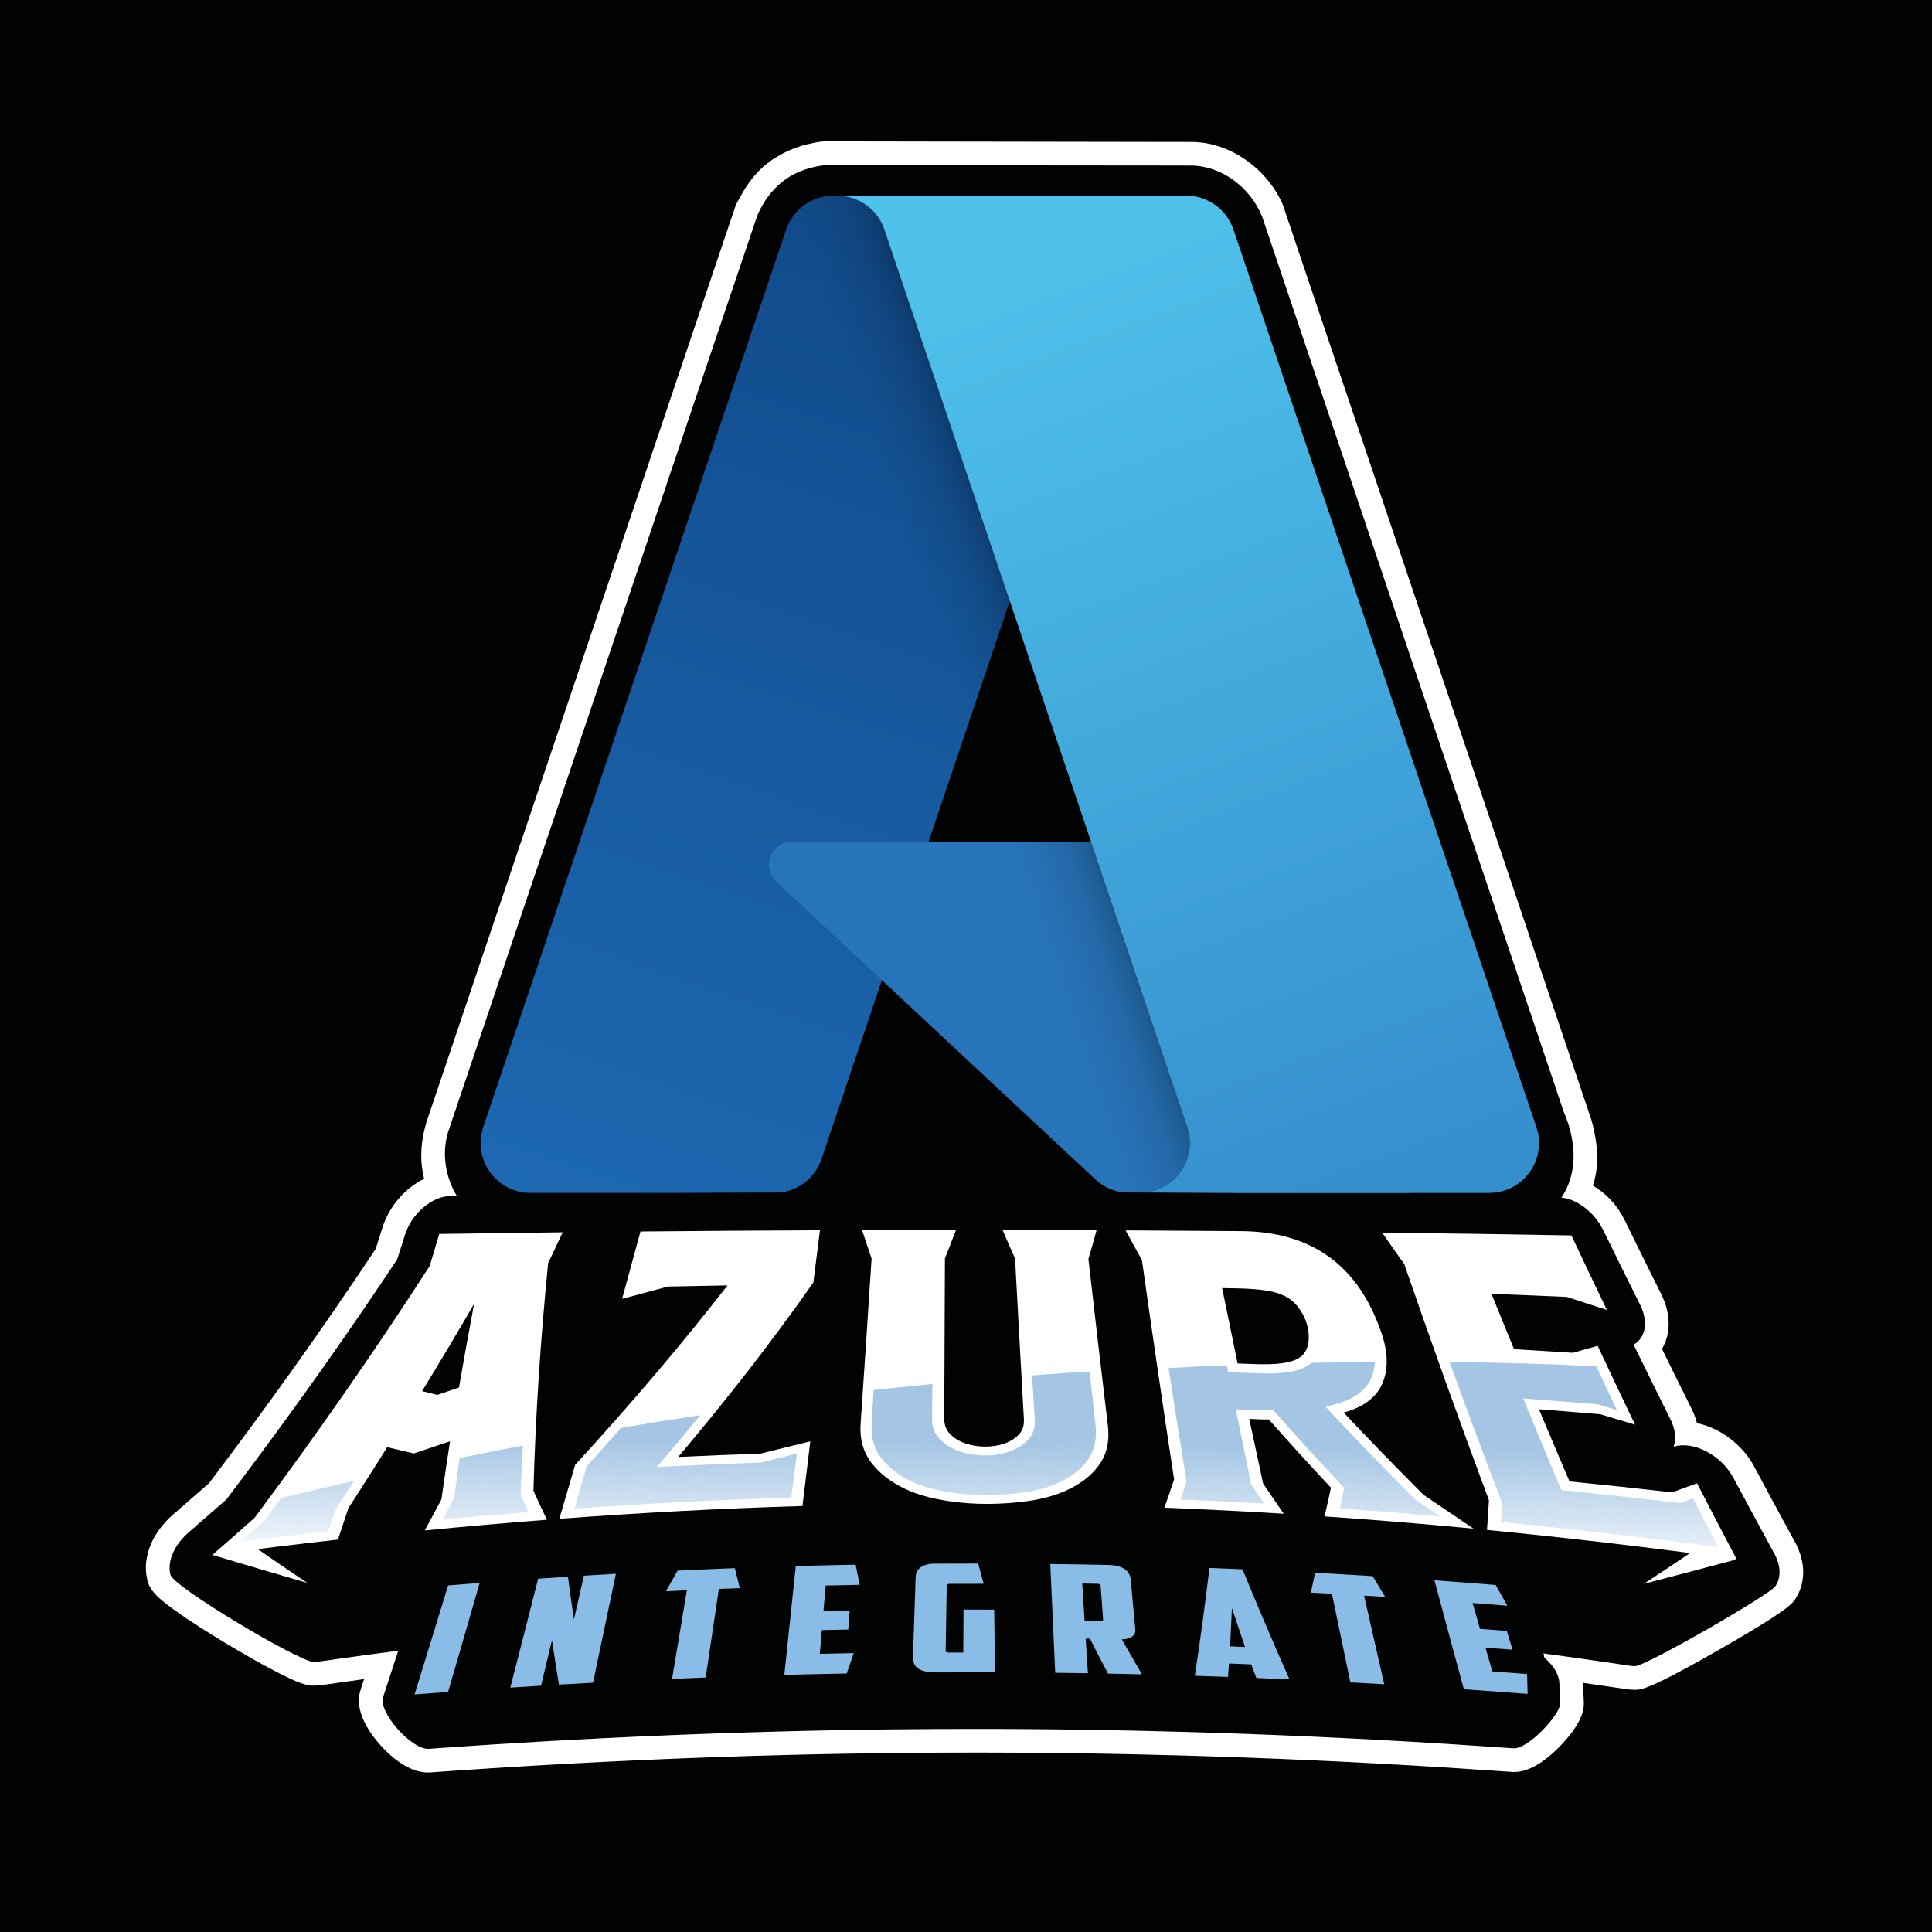
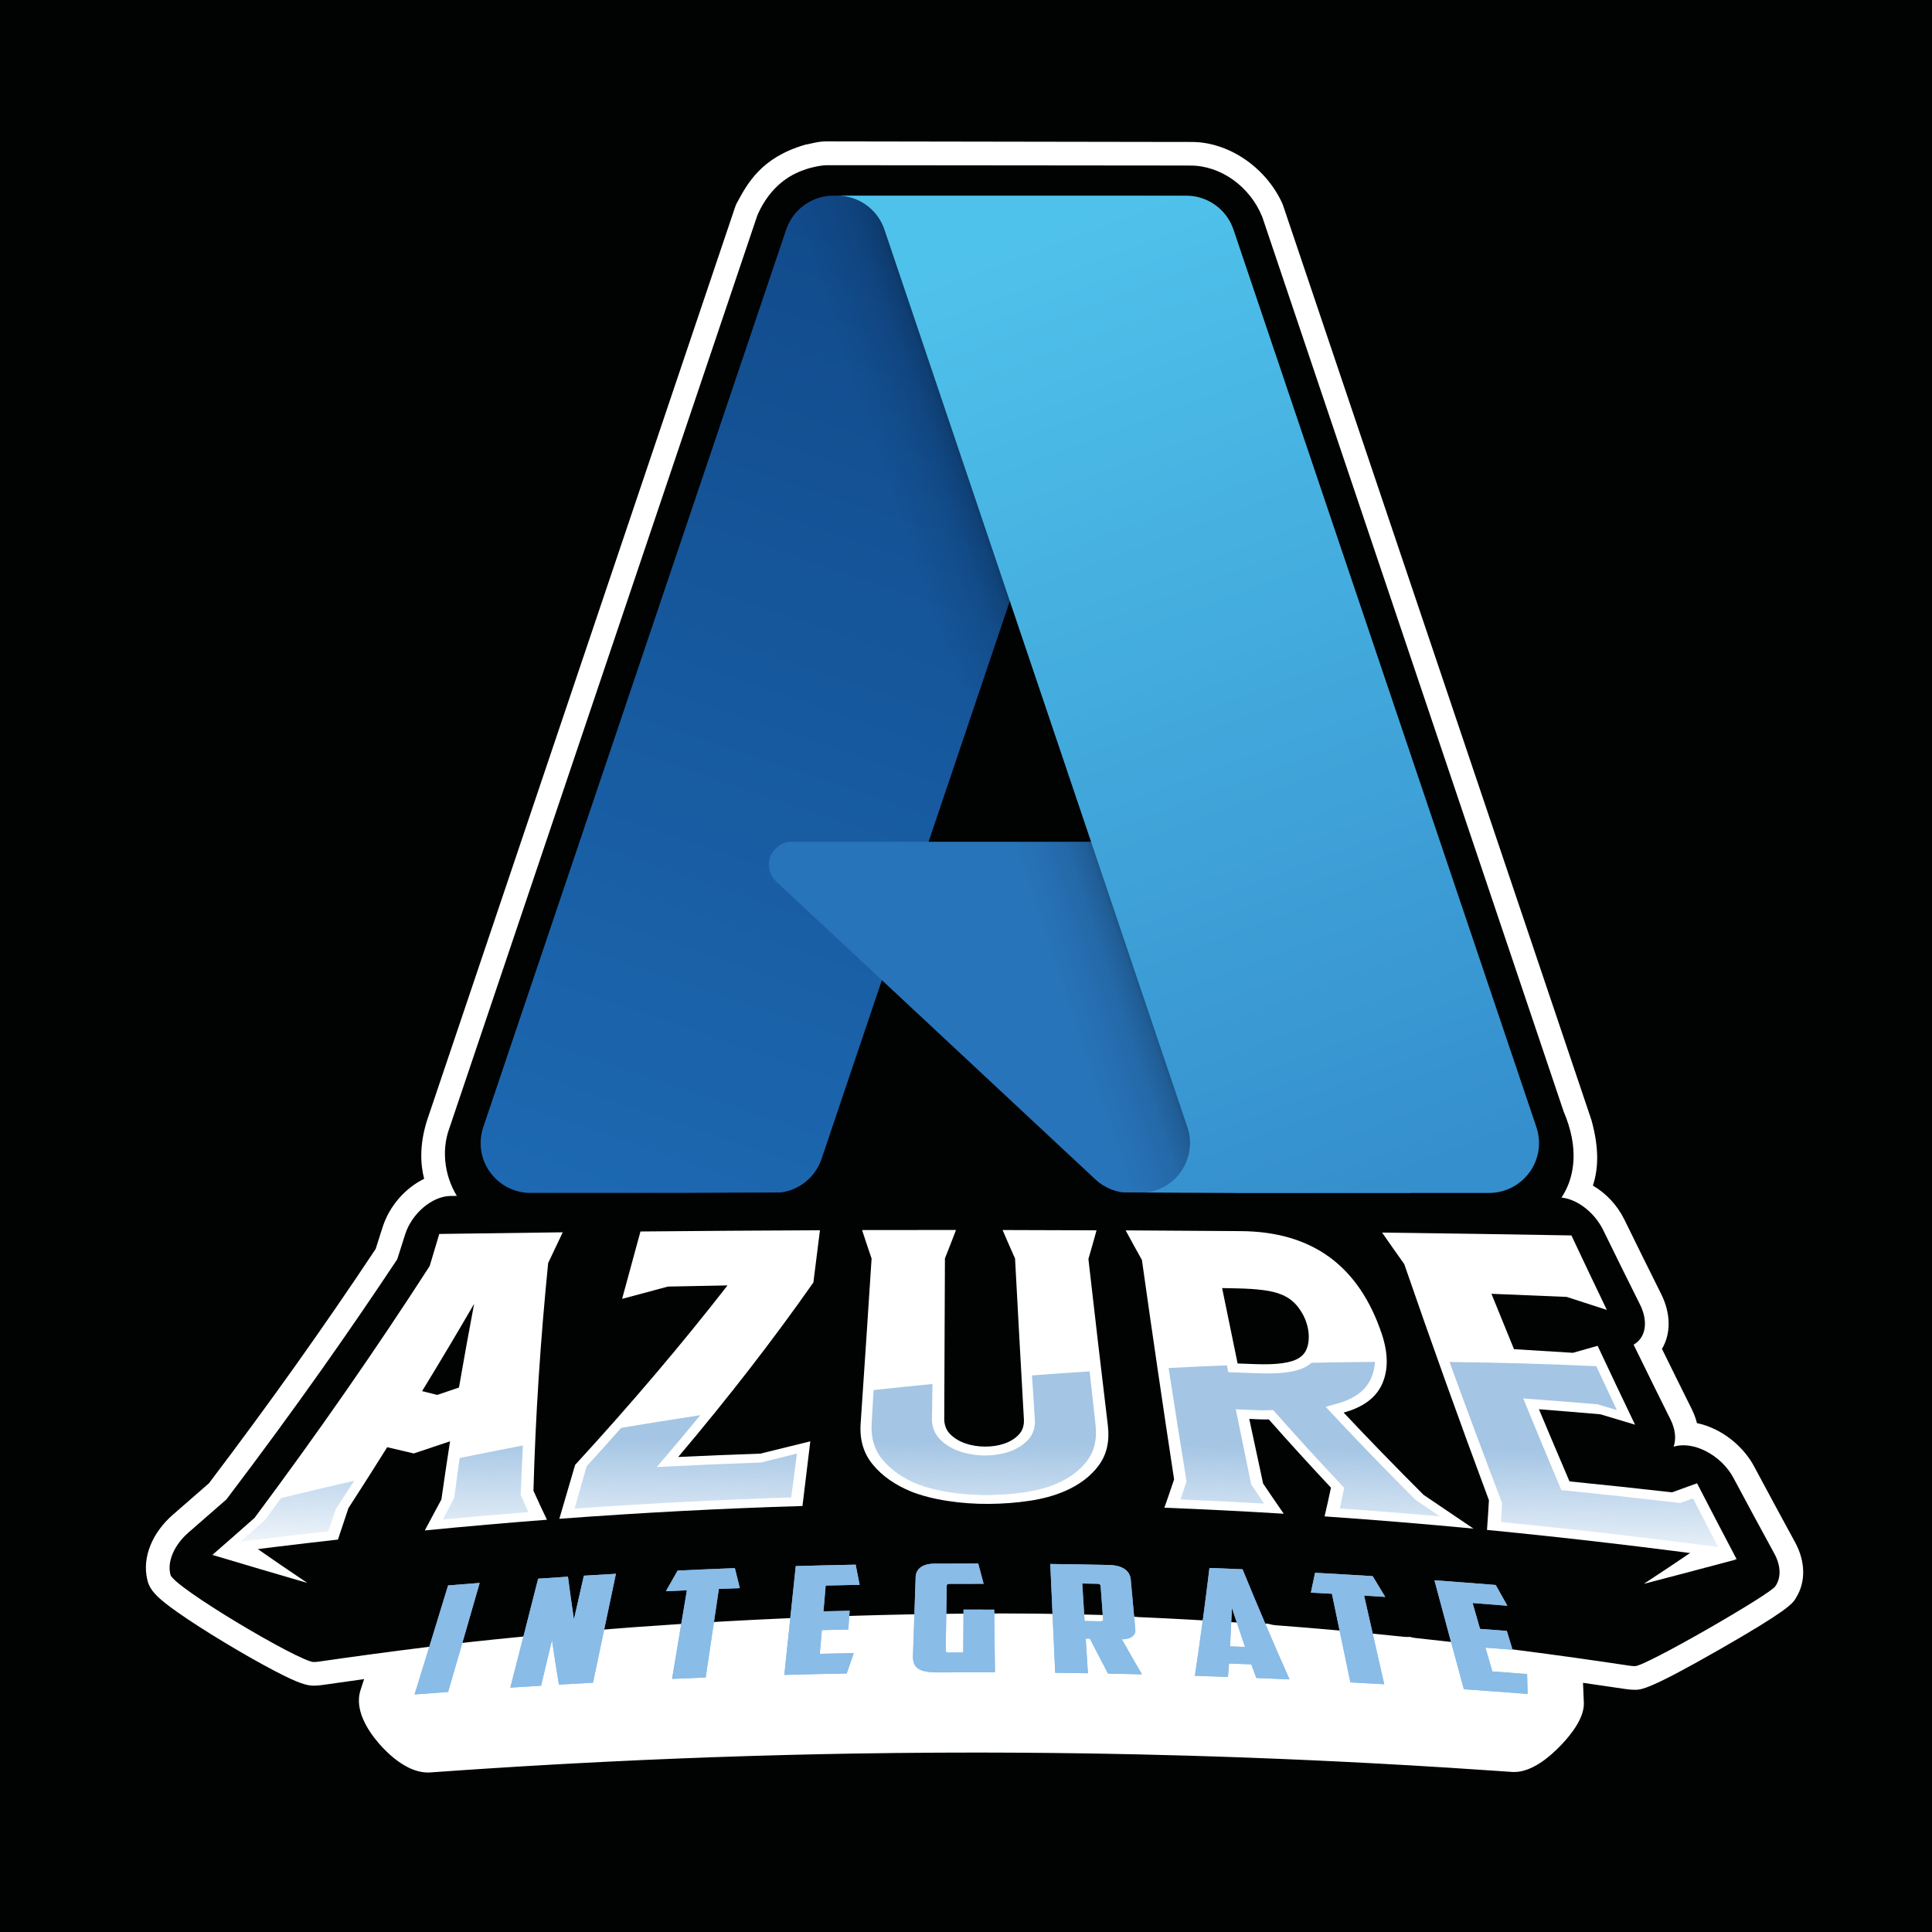
<svg xmlns="http://www.w3.org/2000/svg" version="1.1" id="Layer_1" x="0px" y="0px" width="1000px" height="1000px" viewBox="0 0 1000 1000" enable-background="new 0 0 1000 1000" xml:space="preserve">
  <rect fill="#010202" width="1000" height="1000" />
  <g>
    <g>
      <path fill="#FFFFFF" d="M221.549,911.326c-8.215,0-18.162-8.75-23.928-16.88c-3.475-4.9-7.172-12-5.104-18.048    c1.601-4.887,3.183-9.774,4.764-14.662c-10.455,1.392-20.974,2.856-31.388,4.368c-1.199,0.174-2.39,0.262-3.542,0.262    c-6.394,0-29.494-13.339-42.696-21.291c-35.008-21.086-37.125-26.116-37.508-29.077c-2.048-8.905,2.424-19.641,11.494-27.49    c6.456-5.586,12.851-11.161,19.015-16.577c31.793-41.942,59.574-80.991,87.357-122.79c1.292-4.061,2.587-8.126,3.889-12.201    c3.6-11.153,13.18-20.373,23.284-23.168c-3.149-7.987-4.677-17.89-0.411-31.703c0.016-0.05,159.591-473.142,159.591-473.142    c0.114-0.338,0.257-0.666,0.429-0.979l0.389-0.713c5.248-9.62,11.195-20.524,30.945-26.348c0.353-0.103,0.691-0.173,1.284-0.268    c0.564-0.106,1.158-0.243,1.767-0.38c1.949-0.442,4.158-0.942,6.486-0.942l181.548,0.295l7.682,0.007    c16.632,0,33.561,11.517,41.163,28.007c0.091,0.198,0.172,0.401,0.241,0.607l159.5,473.083c0.037,0.112,0.071,0.225,0.103,0.338    c4.709,17.178,2.466,27.021-1.206,35.109c7.732,2.972,14.659,9.216,18.584,17.199c6.241,12.77,12.647,25.73,19.048,38.537    c4.53,9.054,4.276,18.209-0.678,24.488c-0.166,0.212-0.338,0.419-0.514,0.623c2.971,6.071,5.957,12.145,8.958,18.216    c2.66,5.38,5.331,10.761,8.015,16.142c1.679,3.363,2.673,6.777,2.966,10.073c4.049,0.274,8.272,1.465,12.324,3.482    c7.245,3.605,13.497,9.593,17.15,16.428c6.986,13.075,14.122,26.288,21.21,39.271c4.433,8.112,4.586,16.646,0.436,22.929    c-1.105,1.897-5.278,6.015-37.103,24.258c-35.098,20.12-39.088,20.12-40.792,20.12c-1.228,0-2.471-0.096-3.713-0.284    c-9.781-1.475-20.047-2.953-31.104-4.479c1.048,2.344,1.651,4.745,1.754,7.095c0.149,3.42,0.29,6.834,0.421,10.252    c0.286,5.647-5.068,12.606-9.628,17.463c-3.531,3.762-12.578,12.511-20.301,12.511c-0.239,0-0.479-0.009-0.71-0.023l-3.08-0.218    c-9.549-0.669-19.305-1.32-28.989-1.936c-13.372-0.846-26.856-1.632-40.077-2.336c-5.683-0.303-11.36-0.595-17.033-0.873    c-10.146-0.499-20.456-0.965-30.644-1.385c-5.578-0.231-11.15-0.449-16.719-0.655c-4.77-0.178-9.534-0.342-14.298-0.503    c-5.561-0.188-11.119-0.356-16.675-0.52c-8.813-0.258-17.793-0.487-26.686-0.683c-5.701-0.127-11.396-0.24-17.091-0.341    c-3.378-0.059-6.755-0.113-10.133-0.164c-5.502-0.084-11.001-0.155-16.498-0.213c-9.912-0.106-20.13-0.175-30.371-0.203    c-3.469-0.008-6.938-0.013-10.407-0.013c-6.121,0-12.242,0.015-18.362,0.045c-14.95,0.07-30.416,0.238-45.971,0.502    c-10.553,0.18-21.133,0.401-31.448,0.66c-13.401,0.339-26.734,0.742-39.625,1.2c-5.64,0.2-11.285,0.41-16.935,0.636    c-12.858,0.509-26.255,1.108-39.823,1.784c-5.71,0.284-11.428,0.582-17.151,0.891c-2.996,0.162-5.994,0.328-8.992,0.497    c-5.155,0.29-10.311,0.592-15.475,0.902c-10.116,0.607-20.641,1.281-31.285,2.002c-5.16,0.35-10.328,0.71-15.501,1.08    l-1.353,0.098C222.099,911.317,221.828,911.326,221.549,911.326z" />
      <g>
        <path fill="#FFFFFF" d="M427.667,85.417l181.539,0.295l7.686,0.007c14.596,0,29.193,10.531,35.609,24.448L812,583.25     c5.5,20.065,0.833,28.065-4.333,37.731c8.389,0.37,17.496,6.253,22.121,15.66c6.284,12.857,12.64,25.715,19.065,38.572     c3.396,6.787,3.441,13.589-0.008,17.96c-0.908,1.156-2.024,2.095-3.304,2.813c3.665,7.51,7.354,15.021,11.066,22.53     c2.663,5.387,5.337,10.774,8.024,16.161c2.512,5.033,3.069,10.072,1.632,14.116c1.563-0.479,3.249-0.715,5.018-0.716     c3.6,0,7.53,0.98,11.39,2.902c6.098,3.034,11.413,8.096,14.48,13.834c7.002,13.105,14.08,26.212,21.235,39.318     c3.377,6.18,3.619,12.436,0.544,16.853c-1.736,3.707-67.073,41.399-72.63,41.399c-0.006,0-0.012,0-0.018,0     c-0.901,0-1.83-0.071-2.777-0.215c-14.912-2.249-29.78-4.33-44.595-6.313c0.198,0.742,0.349,1.472,0.408,2.167     c0.326,0.265,0.646,0.531,0.959,0.811c4.113,3.651,6.666,8.174,6.845,12.27c0.149,3.426,0.29,6.845,0.421,10.268     c0.372,5.885-16.264,23.569-23.813,23.569c-0.103,0-0.204-0.003-0.303-0.01c-1.018-0.071-2.036-0.144-3.053-0.216     c-9.7-0.68-19.378-1.325-29.036-1.938c-13.416-0.849-26.794-1.629-40.139-2.34c-5.691-0.303-11.378-0.595-17.059-0.874     c-10.248-0.504-20.478-0.966-30.692-1.387c-5.586-0.231-11.167-0.45-16.744-0.656c-4.775-0.178-9.547-0.343-14.317-0.504     c-5.57-0.188-11.138-0.356-16.701-0.521c-8.918-0.261-17.828-0.488-26.732-0.684c-5.708-0.127-11.413-0.24-17.116-0.341     c-3.384-0.06-6.767-0.114-10.149-0.165c-5.51-0.084-11.019-0.155-16.526-0.213c-10.143-0.109-20.281-0.176-30.418-0.203     c-3.478-0.009-6.954-0.013-10.432-0.013c-6.128,0-12.257,0.014-18.386,0.045c-15.342,0.071-30.686,0.242-46.043,0.502     c-10.492,0.179-20.99,0.398-31.498,0.662c-13.212,0.334-26.439,0.731-39.688,1.201c-5.649,0.201-11.304,0.411-16.963,0.638     c-13.267,0.524-26.56,1.123-39.882,1.786c-5.72,0.285-11.445,0.583-17.177,0.893c-3.001,0.162-6.004,0.328-9.008,0.498     c-5.161,0.29-10.325,0.592-15.497,0.903c-10.42,0.626-20.861,1.296-31.33,2.005c-5.168,0.351-10.344,0.711-15.525,1.082     c-0.453,0.034-0.907,0.064-1.361,0.098c-0.134,0.009-0.268,0.014-0.406,0.014c-9,0-25.901-19.232-23.229-26.857     c2.614-7.98,5.178-15.962,7.771-23.942c-13.619,1.763-27.375,3.651-41.078,5.642c-0.909,0.132-1.797,0.198-2.659,0.198     c-0.007,0-0.014,0-0.021,0c-7.14,0-73.53-39.332-74.146-45.313c-1.75-6.811,2.079-15.407,9.46-21.795     c6.449-5.58,13.004-11.293,19.514-17.016c36.784-48.505,64.433-88.184,88.426-124.308c1.377-4.33,2.759-8.666,4.146-13.013     c3.486-10.8,13.937-19.628,23.396-19.776c0.486-0.008,2.882-0.017,3.369-0.024c-4.625-8.375-9.125-18.125-3.875-35.125     l159.542-472.992c5.083-9.3,9.917-18.883,27.694-24.125c0.059-0.017,0.269-0.056,0.591-0.106     C422.681,86.241,425.328,85.417,427.667,85.417 M427.667,73.174c-3.013,0-5.689,0.606-7.839,1.094     c-0.548,0.125-1.069,0.242-1.473,0.32c-0.699,0.114-1.284,0.229-1.938,0.421c-22.198,6.546-29.37,19.693-34.606,29.293     l-0.387,0.709c-0.342,0.626-0.629,1.282-0.857,1.958L221.024,579.962c-0.034,0.1-0.066,0.2-0.097,0.301     c-3.843,12.445-3.33,22.28-1.387,29.886c-9.641,4.702-17.91,13.903-21.457,24.892c-1.225,3.836-2.436,7.636-3.642,11.426     c-27.444,41.258-54.913,79.862-86.289,121.274c-6.007,5.276-12.231,10.701-18.515,16.138     c-10.931,9.46-16.045,22.222-13.461,33.466c1.104,5.932,5.934,10.242,15.798,17.197c6.316,4.454,15.025,10.057,24.524,15.778     c9.166,5.521,18.278,10.684,25.657,14.538c12.279,6.415,16.565,7.631,20.179,7.631c1.464,0,2.949-0.109,4.436-0.325     c7.197-1.045,14.446-2.067,21.688-3.059c-0.58,1.784-1.162,3.568-1.747,5.353c-2.314,6.813-0.325,14.729,5.917,23.53     c1.413,1.992,14.226,19.461,28.921,19.461c0.412,0,0.826-0.015,1.232-0.042c0.022-0.001,0.044-0.003,0.066-0.004l0.545-0.039     l0.843-0.062c5.121-0.366,10.281-0.726,15.434-1.075c10.604-0.718,21.114-1.391,31.236-1.999c5.157-0.311,10.305-0.611,15.45-0.9     c2.998-0.17,5.99-0.335,8.981-0.496c5.773-0.313,11.535-0.611,17.125-0.891c13.541-0.674,26.917-1.272,39.756-1.78     c5.084-0.203,10.615-0.411,16.915-0.636c12.862-0.456,26.173-0.859,39.563-1.197c10.306-0.259,20.87-0.48,31.397-0.66     c15.531-0.263,30.972-0.431,45.891-0.5c5.894-0.03,12.059-0.046,18.329-0.046c3.468,0,6.935,0.005,10.401,0.014     c10.212,0.027,20.412,0.096,30.316,0.202c5.42,0.057,10.961,0.128,16.472,0.212c3.375,0.051,6.747,0.105,10.12,0.165     c5.714,0.101,11.453,0.215,17.06,0.34c8.89,0.194,17.854,0.424,26.647,0.681c4.902,0.145,10.717,0.319,16.646,0.52     c4.756,0.16,9.513,0.325,14.274,0.502c5.553,0.205,11.168,0.426,16.692,0.654c10.174,0.419,20.468,0.885,30.598,1.383     c5.488,0.27,11.211,0.563,17.01,0.871c13.195,0.703,26.659,1.488,40.017,2.333c9.681,0.614,19.423,1.265,28.953,1.933     l3.052,0.216c0.416,0.027,0.789,0.04,1.159,0.04c9.262,0,18.578-7.854,24.764-14.442c11.614-12.371,11.431-19.483,11.278-21.984     c-0.124-3.245-0.258-6.486-0.398-9.733c7.773,1.097,15.169,2.176,22.306,3.252c1.536,0.232,3.088,0.352,4.604,0.352     c3.108,0,7.342,0,43.854-20.932c33.705-19.322,37.775-23.455,39.446-26.63c5.142-8.154,4.995-18.832-0.454-28.805     c-7.079-12.968-14.206-26.164-21.18-39.217c-4.241-7.933-11.467-14.866-19.825-19.025c-3.191-1.59-6.494-2.744-9.784-3.433     c-0.619-2.466-1.538-4.938-2.754-7.376c-2.681-5.372-5.348-10.747-8.005-16.12c-2.456-4.97-4.914-9.964-7.345-14.922     c4.721-7.933,4.619-18.33-0.436-28.434c-6.396-12.797-12.794-25.742-19.016-38.471c-3.702-7.531-9.503-13.651-16.305-17.604     c2.617-8.049,3.528-18.313-0.675-33.647c-0.063-0.227-0.131-0.452-0.206-0.675l-159.5-473.083     c-0.14-0.413-0.301-0.818-0.483-1.214c-8.568-18.585-27.783-31.565-46.728-31.565l-7.675-0.007l-181.529-0.295     C427.68,73.174,427.673,73.174,427.667,73.174L427.667,73.174z" />
      </g>
    </g>
    <g>
      <path fill="#010202" stroke="#010202" stroke-width="14.242" stroke-linejoin="round" stroke-miterlimit="10" d="    M521.152,297.242c-3.426-0.115-146.19,339.598-146.19,339.598l302.455-8.672c0,0-85.477-262.354-86.36-266.573    S521.152,297.242,521.152,297.242z" />
      <g>
        <path fill="#010202" d="M595.405,630.871l-10.377,0.042c-5.428,0-12.633-2.075-17.162-4.934     c-4.749-2.996-70.174-64.799-70.735-65.36c-4.723-4.723-9.432-9.044-18.813-17.653c-4.961-4.552-11.336-10.403-19.772-18.202     l-26.943,79.281c-7.438,23.695-23.822,26.738-37.27,26.738H269.666c-10.484,0-19.951-4.99-25.973-13.691     c-6.35-9.175-8.032-20.924-4.403-30.696l159.296-472.172c0.079-0.235,0.171-0.466,0.274-0.692     c4.459-9.722,11.154-16.09,19.9-18.931c1.038-0.382,1.592-0.58,2.116-0.702c2.566-0.655,5.186-1.27,7.374-1.27l181.508,0.167     l6.557,0.021c12.694,0,25.197,9.064,30.382,22.042c0.049,0.122,0.095,0.245,0.136,0.369l155.82,462.547     c7.354,17.01,4.746,28.65,1.247,35.431c-4.546,8.812-13.465,15.003-25.111,17.434c-0.475,0.099-0.957,0.149-1.441,0.15     c0,0-173.677,0.333-173.683,0.333C603.593,631.121,595.405,630.871,595.405,630.871z M502.938,361.639l49.624-0.633     c-8.058-32.041-15.451-61.375-22.08-87.603L502.938,361.639z" />
        <path fill="#010202" d="M428.25,99.75l181.501,0.167l6.541,0.021c9.248,0,19.499,6.817,23.792,17.563l155.917,462.834     c10.499,24,0.499,39.333-18.668,43.333L603.667,624l-8.167-0.25l-10.5,0.042c-3.989,0-9.833-1.625-13.333-3.834     c-3.408-2.15-66.402-61.275-69.501-64.374c-8.114-8.114-15.75-14.667-46.833-43.5l-30.5,89.749     c-5.465,17.502-16.075,21.829-30.5,21.829H269.666c-19.346,0-28.999-20.715-23.666-34.881L405.333,116.5     c3.68-8.022,8.958-13,15.75-15.167c0,0,1.316-0.485,1.417-0.5C423.977,100.456,426.711,99.75,428.25,99.75 M493.217,368.885     l68.45-0.873c-10.209-40.609-20.797-82.626-30.467-120.805L493.217,368.885 M428.263,85.508c-0.004,0-0.009,0-0.013,0     c-3.008,0-6.131,0.724-9.08,1.477c-0.9,0.216-1.719,0.509-2.75,0.889c-7.405,2.44-17.46,8.36-24.032,22.688     c-0.207,0.452-0.391,0.914-0.549,1.385L232.574,584.024c-4.374,11.897-2.367,26.094,5.263,37.12     c7.371,10.65,18.972,16.76,31.828,16.76h124.667c10.86,0,19.203-2.09,26.255-6.577c8.316-5.291,14.134-13.491,17.782-25.065     l23.394-68.838c4.639,4.273,8.492,7.809,11.739,10.789c9.306,8.54,13.978,12.826,18.593,17.441     c1.945,1.945,19.933,18.852,34.994,32.891c33.628,31.345,35.408,32.468,36.978,33.458c5.715,3.606,14.128,6.031,20.933,6.031     c0.02,0,0.038,0,0.057,0l10.254-0.041l7.921,0.242c0.144,0.004,0.288,0.007,0.433,0.007c0.01,0,0.021,0,0.03,0l173.666-0.333     c0.969-0.002,1.935-0.103,2.882-0.301c13.788-2.877,24.437-10.385,29.985-21.139c4.186-8.111,7.392-21.823-0.919-41.244     L653.581,112.953c-0.084-0.248-0.175-0.494-0.271-0.737c-6.239-15.615-21.461-26.521-37.018-26.521l-6.495-0.021L428.263,85.508     L428.263,85.508z M512.66,354.394l17.098-54.773c4.303,17.052,8.877,35.208,13.7,54.381L512.66,354.394L512.66,354.394z" />
      </g>
    </g>
    <g>
      <linearGradient id="SVGID_1_" gradientUnits="userSpaceOnUse" x1="-823.355" y1="430.12" x2="-931.097" y2="748.42" gradientTransform="matrix(1.562 0 0 1.562 1776.975 -532.537)">
        <stop offset="0" style="stop-color:#114B8C" />
        <stop offset="1" style="stop-color:#1D69B2" />
      </linearGradient>
      <path fill="url(#SVGID_1_)" d="M431.403,101.274h162.104L425.226,599.869c-3.547,10.505-13.396,17.58-24.485,17.58H274.585    c-14.253,0-25.807-11.549-25.809-25.806c0-2.801,0.457-5.589,1.354-8.249l156.781-464.537    c3.545-10.51,13.398-17.587,24.492-17.587V101.274z" />
      <path fill="#2874BA" d="M666.961,435.699H409.905c-6.57-0.007-11.902,5.313-11.91,11.883c-0.004,3.308,1.368,6.463,3.786,8.717    l165.177,154.169c4.81,4.489,11.142,6.981,17.72,6.981h145.557L666.961,435.699z" />
      <linearGradient id="SVGID_2_" gradientUnits="userSpaceOnUse" x1="-789.701" y1="578.451" x2="-814.624" y2="586.878" gradientTransform="matrix(1.562 0 0 1.562 1776.975 -532.537)">
        <stop offset="0" style="stop-color:#010202;stop-opacity:0.3" />
        <stop offset="0.071" style="stop-color:#010202;stop-opacity:0.2" />
        <stop offset="0.321" style="stop-color:#010202;stop-opacity:0.1" />
        <stop offset="0.623" style="stop-color:#010202;stop-opacity:0.05" />
        <stop offset="1" style="stop-color:#010202;stop-opacity:0" />
      </linearGradient>
      <path fill="url(#SVGID_2_)" d="M431.403,101.274c-11.224-0.04-21.171,7.222-24.549,17.927l-156.531,463.77    c-4.806,13.396,2.159,28.158,15.558,32.965c2.813,1.009,5.783,1.521,8.772,1.514h129.412c9.813-1.751,17.924-8.653,21.229-18.055    l31.215-91.996l111.503,104c4.67,3.864,10.533,6.004,16.596,6.051h145.014l-63.603-181.75l-185.403,0.043L594.09,101.274H431.403z    " />
      <linearGradient id="SVGID_3_" gradientUnits="userSpaceOnUse" x1="-802.63" y1="420.548" x2="-684.36" y2="735.642" gradientTransform="matrix(1.562 0 0 1.562 1776.975 -532.537)">
        <stop offset="0" style="stop-color:#4FC2EB" />
        <stop offset="1" style="stop-color:#358FCD" />
      </linearGradient>
      <path fill="url(#SVGID_3_)" d="M638.448,118.829c-3.54-10.489-13.377-17.555-24.455-17.555h-180.66    c11.072,0,20.912,7.066,24.453,17.555l156.787,464.558c4.559,13.51-2.692,28.156-16.202,32.712    c-2.658,0.899-5.447,1.358-8.254,1.358h180.669c14.257-0.008,25.809-11.564,25.805-25.821c-0.004-2.801-0.459-5.588-1.357-8.249    L638.448,118.829z" />
    </g>
    <g>
      <g>
        <g>
          <path fill="#010202" d="M918.388,804.134c-7.155-13.106-14.233-26.213-21.235-39.319c-3.067-5.737-8.383-10.799-14.48-13.833      c-3.859-1.922-7.79-2.902-11.39-2.902c-1.769,0.001-3.455,0.236-5.018,0.716c1.438-4.044,0.88-9.083-1.632-14.116      c-2.688-5.388-5.361-10.774-8.024-16.161c-3.712-7.51-7.401-15.021-11.066-22.53c1.278-0.719,2.396-1.657,3.304-2.813      c3.449-4.372,3.403-11.174,0.008-17.961c-6.426-12.857-12.781-25.715-19.065-38.572c-4.7-9.559-14.36-16.701-22.849-16.856      c-20.123-0.363-40.385-0.692-60.582-0.987c-0.001-0.001-0.002-0.003-0.002-0.003c-0.075,0-0.15,0-0.225,0      c-11.757-0.171-23.497-0.337-35.162-0.482c-0.063,0-0.128-0.003-0.191-0.002c-1.277,0.001-2.494,0.172-3.643,0.484      c-17.225,0-34.449,0-51.674,0c-5.234-0.79-10.675-1.207-16.342-1.235c-19.151-0.159-38.723-0.29-58.124-0.387      c-0.024-0.001-0.049-0.001-0.074-0.001c-0.826,0.001-1.635,0.074-2.428,0.207c-0.814-0.137-1.635-0.227-2.459-0.23      c-15.752-0.073-31.771-0.125-47.615-0.154c-0.009,0-0.019,0-0.027,0c-2.503,0-4.908,0.644-7.1,1.801c-3.093,0-6.187,0-9.279,0      c-2.236-1.172-4.675-1.827-7.194-1.827c-2.47-0.001-4.939-0.001-7.408-0.002c-13.336,0.001-26.859,0.017-40.197,0.048      c-2.467,0.007-4.884,0.65-7.14,1.781c-5.72,0-11.439,0-17.159,0c-2.077-1.09-4.377-1.678-6.785-1.678c-0.021,0-0.043,0-0.063,0      c-30.229,0.127-60.823,0.338-90.96,0.627c-1.875,0.017-3.744,0.398-5.563,1.051c-9.849,0-19.696,0-29.544,0      c-1.285-0.4-2.653-0.629-4.103-0.629c-0.06,0.002-0.12,0-0.18,0.001c-20.778,0.246-41.831,0.536-62.585,0.857      c-9.46,0.148-19.91,8.977-23.396,19.776c-1.388,4.347-2.77,8.683-4.146,13.013c-23.993,36.124-51.642,75.803-88.426,124.308      c-6.51,5.723-13.064,11.437-19.514,17.016c-7.381,6.388-11.21,14.984-9.46,21.795c0.615,5.981,67.006,45.313,74.146,45.313      c0.868,0,1.764-0.065,2.68-0.198c18.619-2.704,37.342-5.226,55.678-7.49c0.549,0.002,130.369-17.363,297.859-17.434      c0.029,0.001,0.058,0.003,0.087,0.002c0.313,0,0.626-0.001,0.939-0.003c22.386,0.002,44.433,0.48,65.917,1.312      c1.156,0.295,2.333,0.502,3.528,0.555c17.616,0.758,35.513,1.747,53.224,2.942c0.385,0.025,0.768,0.039,1.147,0.039      c0.925,0.004,1.817-0.103,2.698-0.251c3.475,0.239,6.926,0.486,10.349,0.739c1.31,0.403,2.65,0.673,4,0.774      c21.868,1.652,44.147,3.665,66.276,5.974c0.62,0.064,1.232,0.099,1.833,0.097c0.412-0.002,0.816-0.02,1.218-0.048      c0.979,0.267,1.967,0.479,2.958,0.586c36.256,3.877,73.446,8.699,110.781,14.33c0.953,0.145,1.888,0.216,2.795,0.215      c5.557,0,70.894-37.692,72.63-41.399C922.007,816.569,921.765,810.313,918.388,804.134z" />
          <g>
            <path fill="#FFFFFF" d="M228.477,776.098c1.413-9.987,2.902-20.017,4.465-30.086c-6.199,2.066-12.452,4.165-18.759,6.294       c-4.617-1.074-9.208-2.15-13.771-3.231c-6.542,10.462-13.229,20.973-20.067,31.533c-1.813,5.433-3.622,10.856-5.429,16.275       c-21.467,2.41-43.117,5.056-64.987,7.935c7.411-6.452,14.683-12.839,21.819-19.163c33.237-44.565,63.328-87.969,90.657-130.362       c1.646-5.524,3.301-11.06,4.964-16.602c21.33-0.324,42.632-0.609,63.91-0.857c-2.488,5.294-5.006,10.596-7.553,15.905       c-3.988,40-6.568,79.234-7.609,117.856c2.248,5.027,4.576,10.034,6.985,15.018c-20.942,1.611-42.008,3.458-63.233,5.54       C222.768,786.791,225.637,781.44,228.477,776.098z M245.407,674.852c-8.673,14.962-17.646,30.021-26.929,45.185       c2.603,0.66,5.215,1.315,7.836,1.971c3.771-1.284,7.522-2.559,11.253-3.823C240.043,703.826,242.658,689.387,245.407,674.852z" />
            <path fill="#FFFFFF" d="M289.508,786.126c2.746-9.3,5.471-18.597,8.172-27.896c29.285-31.919,55.436-62.755,78.879-92.904       c-10.262,0.177-20.533,0.378-30.813,0.6c-7.839,2.085-15.752,4.202-23.743,6.356c3.202-11.624,6.369-23.248,9.501-34.871       c30.997-0.291,61.955-0.501,92.895-0.627c-1.12,9.004-2.25,18.007-3.39,27.01c-20.722,29.55-43.929,59.532-69.97,90.334       c14.205-0.677,28.372-1.255,42.514-1.734c8.698-2.164,17.316-4.284,25.859-6.359c-1.34,11.158-2.692,22.312-4.059,33.471       C373.703,780.751,331.854,782.958,289.508,786.126z" />
            <path fill="#FFFFFF" d="M563.36,651.661c3.253,28.713,6.606,57.426,10.062,86.139c0.977,8.103-0.523,14.986-4.681,20.645       c-4.155,5.659-10.069,10.123-17.742,13.424c-5.27,2.28-11.315,3.919-18.097,4.94c-6.789,1.025-13.839,1.555-21.12,1.604       c-7.28,0.051-14.454-0.468-21.466-1.555c-7.017-1.087-13.243-2.683-18.66-4.812c-8.365-3.427-14.985-8.054-19.844-13.928       c-4.869-5.87-6.916-12.943-6.35-21.221c1.938-28.491,3.829-56.983,5.672-85.474c-1.687-4.914-3.328-9.824-4.925-14.743       c16.208-0.039,32.414-0.054,48.62-0.047c-1.867,4.908-3.78,9.816-5.738,14.722c-0.12,27.648-0.238,55.3-0.354,82.949       c-0.016,3.229,0.998,5.897,3.064,7.992c2.061,2.099,4.67,3.689,7.803,4.782c3.131,1.089,6.513,1.648,10.123,1.676       s6.964-0.476,10.04-1.523c3.077-1.043,5.597-2.599,7.554-4.674c1.952-2.068,2.827-4.729,2.644-7.967       c-1.573-27.72-3.099-55.439-4.577-83.158c-2.198-4.928-4.35-9.853-6.455-14.771c16.207,0.028,32.415,0.08,48.629,0.154       C566.207,641.772,564.806,646.722,563.36,651.661z" />
            <path fill="#FFFFFF" d="M646.609,734.412c2.368,11.159,4.761,22.322,7.181,33.482c3.498,5.189,7.055,10.388,10.674,15.613       c-20.678-1.271-41.261-2.311-61.784-3.117c1.725-4.877,3.402-9.761,5.031-14.649c-5.767-37.854-11.317-75.705-16.652-113.558       c-2.865-5.125-5.675-10.239-8.429-15.344c19.795,0.094,39.599,0.227,59.415,0.387c37.127,0.18,61.307,17.936,73.151,53.172       c3.264,9.774,3.479,18.364,0.319,25.662c-3.146,7.31-9.848,12.307-20.057,15.086c13.142,13.96,26.927,28.152,41.404,42.611       c8.424,5.736,17.023,11.556,25.807,17.457c-25.895-2.461-51.563-4.571-77.07-6.328c1.148-4.944,2.251-9.898,3.307-14.869       c-11.173-11.925-21.889-23.692-32.17-35.325c-1.708,0.043-3.39,0.024-5.044-0.052       C650.036,734.564,648.342,734.489,646.609,734.412z M640.654,666.872c-2.696-0.058-5.393-0.11-8.088-0.165       c2.638,13.01,5.31,26.021,8.018,39.031c3.091,0.106,6.185,0.217,9.279,0.331c11.025,0.408,18.571-0.634,22.528-3.198       c2.44-1.509,3.985-3.838,4.632-6.982c0.644-3.146,0.493-6.446-0.422-9.907c-0.914-3.457-2.565-6.693-4.915-9.689       c-2.354-2.994-5.392-5.163-9.126-6.502C658.307,668.066,651.01,667.09,640.654,666.872z" />
            <path fill="#FFFFFF" d="M769.665,791.887c0.377-5.104,0.711-10.228,1-15.37c-15.166-40.739-29.774-81.472-43.825-122.21       c-3.89-5.466-7.715-10.911-11.475-16.328c32.602,0.401,65.26,0.892,98,1.472c6.043,12.856,12.156,25.715,18.341,38.572       c-6.996-2.288-13.921-4.534-20.777-6.744c-13.018-0.572-26.006-1.111-38.966-1.613c3.859,9.557,7.753,19.109,11.682,28.666       c10.137,0.596,20.299,1.223,30.486,1.88c4.297-1.195,8.563-2.401,12.801-3.617c6.376,13.608,12.831,27.217,19.362,40.825       c-6.015-1.822-11.983-3.618-17.909-5.384c-10.648-0.913-21.26-1.789-31.838-2.616c5.216,12.45,10.49,24.897,15.824,37.348       c17.569,1.749,35.25,3.637,53.059,5.666c4.36-1.547,8.682-3.11,12.96-4.687c6.754,13.104,13.587,26.211,20.499,39.32       C855.009,801.068,812.028,796.008,769.665,791.887z" />
          </g>
          <g>
            <linearGradient id="SVGID_4_" gradientUnits="userSpaceOnUse" x1="507.697" y1="728.84" x2="505.848" y2="883.23">
              <stop offset="0.115" style="stop-color:#A4C5E4" />
              <stop offset="0.532" style="stop-color:#A4C5E4;stop-opacity:0.058" />
              <stop offset="0.558" style="stop-color:#A4C5E4;stop-opacity:0" />
            </linearGradient>
            <path fill="url(#SVGID_4_)" d="M270.629,748.201c-11.246,2.144-22.148,4.305-32.715,6.469       c-0.981,6.92-1.928,13.82-2.836,20.701c-1.938,3.696-3.891,7.397-5.855,11.103c14.818-1.385,29.564-2.658,44.246-3.819       c-1.349-2.942-2.67-5.894-3.962-8.854C269.807,765.299,270.182,756.766,270.629,748.201z M339.937,759.344       c7.751-9.012,15.257-17.952,22.528-26.829c-13.921,2.102-27.591,4.301-40.956,6.553c-5.831,6.598-11.796,13.239-17.897,19.926       c-2.057,7.288-4.127,14.578-6.211,21.866c37.684-2.674,74.992-4.596,112.132-5.768c0.993-7.571,1.979-15.14,2.959-22.71       c-6.214,1.519-12.468,3.059-18.764,4.624C375.848,757.624,357.925,758.403,339.937,759.344z M145.484,775.398       c-2.79,3.814-5.604,7.638-8.439,11.468c-4.152,3.682-8.352,7.385-12.596,11.112c15.254-1.914,30.406-3.716,45.467-5.403       c1.31-3.832,2.621-7.666,3.935-11.506c3.194-4.884,6.356-9.755,9.487-14.618C169.553,769.609,156.877,772.62,145.484,775.398z        M686.146,728.166c1.981-0.547,3.959-1.097,5.93-1.644c9.049-2.504,14.835-6.821,17.644-13.266       c1.132-2.581,1.776-5.369,1.972-8.343c-10.999,0.081-21.989,0.245-32.95,0.472c-0.61,0.575-1.277,1.084-2.001,1.527       c-4.862,3.145-13.364,4.364-25.836,3.884c-5.054-0.193-10.104-0.38-15.151-0.555c-0.235-1.175-0.471-2.354-0.706-3.529       c-10.1,0.379-20.151,0.847-30.188,1.367c3.035,19.57,6.133,39.138,9.289,58.708c-1.01,3.113-2.038,6.225-3.085,9.333       c14.371,0.598,28.773,1.309,43.22,2.131c-2.244-3.302-4.465-6.601-6.661-9.893c-2.7-12.973-5.365-25.944-7.998-38.917       c3.675,0.15,7.353,0.308,11.031,0.47c1.477,0.064,2.983,0.087,4.476,0.044c1.29-0.036,2.579-0.071,3.869-0.104       c11.675,13.227,23.908,26.628,36.738,40.237c-0.719,3.561-1.46,7.117-2.227,10.664c17.164,1.212,34.402,2.576,51.736,4.099       c-4.251-2.871-8.457-5.728-12.621-8.56C716.269,759.926,700.799,743.906,686.146,728.166z M535.633,734.676       c0.279,4.225-0.91,7.831-3.607,10.681c-2.502,2.686-5.832,4.717-9.834,6.073c-3.881,1.297-8.164,1.94-12.674,1.904       c-4.508-0.037-8.828-0.743-12.779-2.103c-4.097-1.417-7.514-3.515-10.158-6.199c-2.85-2.899-4.248-6.5-4.191-10.725       c0.078-5.983,0.156-11.962,0.234-17.946c-10.207,0.986-20.361,2.032-30.449,3.135c-0.339,5.778-0.679,11.555-1.021,17.333       c-0.437,7.337,1.429,13.639,5.679,18.74c4.34,5.238,10.316,9.431,17.627,12.438c4.832,1.918,10.518,3.386,16.866,4.376       c5.799,0.912,11.811,1.401,17.854,1.451c0.658,0.008,1.316-0.004,1.994,0.003c6.762-0.046,13.4-0.555,19.689-1.521       c6.061-0.926,11.527-2.418,16.215-4.462c6.758-2.928,12.07-6.944,15.775-11.969c3.637-4.916,5.006-11.051,4.201-18.24       c-1.035-9.271-2.059-18.542-3.074-27.813c-9.971,0.631-19.932,1.331-29.828,2.079       C534.641,719.497,535.135,727.089,535.633,734.676z M876.305,775.587c-2.23,0.795-4.472,1.591-6.725,2.376       c-20.648-2.428-41.12-4.656-61.441-6.695c-6.669-15.813-13.245-31.627-19.728-47.441c12.749,0.941,25.546,1.944,38.393,3.008       c3.335,0.989,6.685,1.991,10.048,3.001c-3.558-7.563-7.092-15.122-10.603-22.684c-25.368-1.212-50.696-1.907-75.97-2.181       c8.854,24.319,17.909,48.638,27.168,72.957c-0.154,3.298-0.326,6.588-0.516,9.87c36.905,3.621,74.287,7.938,112.324,12.955       C884.906,792.363,880.591,783.972,876.305,775.587z" />
          </g>
          <path fill="#FFFFFF" d="M109.929,804.817c16.14,4.837,32.522,9.674,49.146,14.511c-9.182-6.15-18.174-12.301-26.978-18.45      C124.732,802.19,117.344,803.504,109.929,804.817z" />
          <path fill="#FFFFFF" d="M898.905,807.112c-15.825,4.23-31.854,8.46-48.09,12.69c8.758-5.726,17.348-11.45,25.771-17.176      C883.997,804.122,891.437,805.617,898.905,807.112z" />
        </g>
        <g>
          <g>
            <path fill="#89BCE7" d="M231.936,820.615c5.453-0.444,10.897-0.877,16.333-1.297c-5.395,18.807-10.839,37.618-16.335,56.422       c-5.778,0.422-11.565,0.859-17.361,1.312C220.414,858.239,226.201,839.427,231.936,820.615z" />
            <path fill="#89BCE7" d="M278.549,817.113c5.146-0.352,10.284-0.693,15.416-1.021c0.971,7.368,2.002,14.738,3.095,22.111       c1.726-7.543,3.444-15.086,5.156-22.629c5.534-0.341,11.062-0.668,16.582-0.981c-3.919,18.789-7.873,37.579-11.864,56.368       c-5.871,0.317-11.75,0.647-17.636,0.992c-1.266-7.674-2.462-15.345-3.591-23.012c-1.879,7.854-3.766,15.71-5.66,23.565       c-5.299,0.323-10.604,0.658-15.917,1.004C268.98,854.711,273.787,835.914,278.549,817.113z" />
            <path fill="#89BCE7" d="M380.363,811.664c0.836,3.447,1.688,6.892,2.553,10.339c-3.609,0.133-7.22,0.271-10.832,0.416       c-2.257,15.284-4.53,30.564-6.82,45.847c-5.797,0.225-11.596,0.458-17.402,0.709c2.577-15.284,5.135-30.57,7.673-45.854       c-3.619,0.163-7.24,0.331-10.864,0.504c2.043-3.565,4.068-7.131,6.076-10.694C360.635,812.464,370.506,812.038,380.363,811.664       z" />
            <path fill="#89BCE7" d="M411.883,810.607c10.345-0.295,20.678-0.544,31.004-0.741c0.674,3.481,1.359,6.955,2.053,10.435       c-5.854,0.106-11.709,0.228-17.567,0.365c-0.382,4.453-0.767,8.906-1.15,13.36c4.517-0.104,9.03-0.2,13.544-0.286       c-0.23,3.237-0.461,6.474-0.693,9.709c-4.562,0.086-9.125,0.184-13.689,0.287c-0.354,4.09-0.709,8.181-1.064,12.272       c5.859-0.129,11.717-0.251,17.572-0.354c-1.2,3.514-2.41,7.025-3.634,10.539c-10.755,0.2-21.519,0.443-32.292,0.736       C407.955,848.155,409.929,829.381,411.883,810.607z" />
            <path fill="#89BCE7" d="M473.947,816.255c0.145-4.117,3.42-6.866,9.666-6.91c7.57-0.05,15.139-0.072,22.709-0.066       c0.922,3.496,1.855,6.989,2.799,10.487c-5.882-0.008-11.764-0.003-17.646,0.022c-1.109,0.002-1.449,0.394-1.46,1.093       c-0.175,11.133-0.353,22.265-0.528,33.396c-0.012,0.697,0.328,1.085,1.482,1.081c2.54-0.01,5.079-0.018,7.619-0.021       c0.044-7.403,0.088-14.809,0.133-22.212c5.295-0.008,10.591-0.006,15.886,0.011c0.127,10.822,0.254,21.641,0.381,32.464       c-9.845-0.029-19.688-0.017-29.536,0.035c-9.698,0.054-13.115-2.389-12.895-8.604       C473.023,843.438,473.486,829.846,473.947,816.255z" />
            <path fill="#89BCE7" d="M587.653,843.678c0.231,2.486-2.176,4.903-7,4.801c3.408,6.044,6.876,12.094,10.403,18.146       c-5.852-0.142-11.7-0.269-17.547-0.379c-3.178-6.032-6.3-12.063-9.369-18.09c-0.726-0.012-1.451-0.024-2.177-0.037       c0.38,5.984,0.76,11.96,1.142,17.942c-5.648-0.092-11.295-0.171-16.939-0.235c-0.854-18.771-1.701-37.54-2.54-56.311       c10.062,0.124,20.127,0.294,30.201,0.51c7.465,0.162,11.028,3.126,11.437,7.552       C586.058,826.278,586.854,834.977,587.653,843.678z M560.163,819.613c0.407,6.473,0.815,12.947,1.225,19.418       c2.686,0.044,5.372,0.095,8.059,0.145c1.247,0.022,1.567-0.28,1.504-1.136c-0.421-5.696-0.841-11.392-1.259-17.088       c-0.052-0.698-0.531-1.173-1.643-1.195C565.42,819.704,562.791,819.656,560.163,819.613z" />
            <path fill="#89BCE7" d="M636.12,861.026c-0.171,2.313-0.346,4.625-0.524,6.938c-5.713-0.206-11.423-0.399-17.128-0.579       c2.8-18.612,5.313-37.221,7.547-55.817c5.701,0.215,11.405,0.443,17.115,0.687c7.771,18.988,15.877,37.985,24.329,56.999       c-5.73-0.259-11.456-0.5-17.178-0.729c-0.877-2.352-1.749-4.704-2.618-7.056C643.813,861.313,639.966,861.167,636.12,861.026z        M636.687,852.159c2.578,0.096,5.157,0.196,7.737,0.299c-2.292-6.706-4.552-13.412-6.781-20.119       C637.349,838.945,637.03,845.55,636.687,852.159z" />
            <path fill="#89BCE7" d="M710.493,815.81c2.149,3.583,4.318,7.169,6.503,10.753c-3.648-0.232-7.296-0.453-10.938-0.675       c3.445,15.294,6.916,30.586,10.414,45.879c-5.845-0.338-11.683-0.661-17.513-0.971c-3.211-15.292-6.398-30.581-9.562-45.87       c-3.635-0.202-7.267-0.396-10.896-0.586c0.74-3.424,1.466-6.848,2.176-10.271C690.596,814.607,700.532,815.182,710.493,815.81z       " />
            <path fill="#89BCE7" d="M742.468,817.963c10.537,0.758,21.103,1.565,31.702,2.423c2,3.58,4.013,7.159,6.038,10.738       c-6.011-0.485-12.013-0.956-18.003-1.411c1.28,4.461,2.564,8.923,3.851,13.385c4.616,0.346,9.238,0.701,13.868,1.066       c0.983,3.24,1.97,6.486,2.956,9.729c-4.677-0.363-9.35-0.721-14.016-1.068c1.187,4.099,2.374,8.198,3.564,12.295       c5.989,0.44,11.987,0.896,17.995,1.367c0.096,3.424,0.184,6.851,0.262,10.277c-11.025-0.844-22.021-1.642-32.984-2.396       C752.576,855.566,747.498,836.766,742.468,817.963z" />
          </g>
-           <path fill="#010202" d="M799.32,858.025c-0.078-0.912-0.274-1.874-0.592-2.861c-1.041-3.245-2.083-6.488-3.121-9.732      c-0.358-1.118-0.854-2.223-1.463-3.287c0.384-0.414,0.725-0.862,1.015-1.354c1.873-3.153,1.471-7.495-1.021-11.788      c-2.082-3.586-4.15-7.168-6.205-10.753c-3.692-6.415-11.105-11.34-18.003-11.906c-6.033-0.495-12.057-0.973-18.068-1.434      c-4.386-0.337-8.768-0.663-13.142-0.983c-10.521-0.767-21.012-1.483-31.477-2.146c-9.805-0.623-19.586-1.201-29.349-1.735      c-12.348-0.675-24.666-1.276-36.959-1.811c-5.62-0.242-11.235-0.474-16.846-0.685c-17.158-0.652-34.273-1.165-51.365-1.538      c-9.915-0.218-19.822-0.384-29.725-0.508c-12.243-0.15-24.479-0.231-36.715-0.237c-7.45-0.003-14.898,0.02-22.349,0.066      c-13.354,0.088-26.713,0.263-40.084,0.521c-10.163,0.196-20.334,0.444-30.516,0.739c-10.327,0.3-20.667,0.651-31.022,1.053      c-9.703,0.377-19.419,0.798-29.153,1.264c-10.461,0.5-20.941,1.053-31.446,1.657c-5.435,0.313-10.874,0.638-16.322,0.979      c-2.706,0.169-5.413,0.342-8.122,0.517c-5.052,0.327-10.11,0.667-15.176,1.02c-9.909,0.687-19.845,1.42-29.81,2.198      c-5.351,0.418-10.71,0.849-16.079,1.293c-8.276,0.686-17.042,7.568-19.562,15.325c-6.052,18.818-12.161,37.635-18.325,56.451      c-2.713,7.743,14.75,27.446,23.635,26.844c0.454-0.032,0.908-0.063,1.361-0.098c5.182-0.371,10.357-0.731,15.525-1.082      c10.469-0.709,20.91-1.379,31.33-2.005c5.172-0.313,10.336-0.613,15.497-0.903c3.004-0.17,6.007-0.336,9.008-0.498      c5.731-0.31,11.457-0.607,17.177-0.893c13.322-0.663,26.615-1.262,39.882-1.786c5.659-0.227,11.313-0.437,16.963-0.638      c13.249-0.47,26.477-0.867,39.688-1.201c10.508-0.264,21.006-0.483,31.498-0.662c15.357-0.26,30.701-0.431,46.043-0.502      c9.605-0.049,19.211-0.056,28.816-0.032c10.138,0.027,20.276,0.095,30.419,0.203c5.508,0.059,11.017,0.13,16.526,0.213      c3.383,0.051,6.766,0.105,10.149,0.165c5.703,0.101,11.409,0.215,17.116,0.341c8.904,0.195,17.814,0.423,26.732,0.684      c5.563,0.164,11.131,0.333,16.701,0.521c4.771,0.161,9.542,0.326,14.317,0.504c5.577,0.206,11.158,0.425,16.744,0.656      c10.215,0.421,20.444,0.883,30.692,1.387c5.681,0.279,11.367,0.571,17.059,0.874c13.345,0.711,26.723,1.491,40.139,2.34      c9.658,0.613,19.336,1.259,29.036,1.938c1.017,0.072,2.035,0.145,3.053,0.216c7.397,0.493,24.493-17.595,24.116-23.559      c-0.131-3.424-0.271-6.843-0.421-10.269c-0.179-4.096-2.731-8.618-6.845-12.27C799.966,858.557,799.646,858.29,799.32,858.025z" />
          <g>
            <path fill="#89BCE7" d="M231.936,820.615c5.453-0.444,10.897-0.877,16.333-1.297c-5.395,18.807-10.839,37.618-16.335,56.422       c-5.778,0.422-11.565,0.859-17.361,1.312C220.414,858.239,226.201,839.427,231.936,820.615z" />
            <path fill="#89BCE7" d="M278.549,817.113c5.146-0.352,10.284-0.693,15.416-1.021c0.971,7.368,2.002,14.738,3.095,22.111       c1.726-7.543,3.444-15.086,5.156-22.629c5.534-0.341,11.062-0.668,16.582-0.981c-3.919,18.789-7.873,37.579-11.864,56.368       c-5.871,0.317-11.75,0.647-17.636,0.992c-1.266-7.674-2.462-15.345-3.591-23.012c-1.879,7.854-3.766,15.71-5.66,23.565       c-5.299,0.323-10.604,0.658-15.917,1.004C268.98,854.711,273.787,835.914,278.549,817.113z" />
            <path fill="#89BCE7" d="M380.363,811.664c0.836,3.447,1.688,6.892,2.553,10.339c-3.609,0.133-7.22,0.271-10.832,0.416       c-2.257,15.284-4.53,30.564-6.82,45.847c-5.797,0.225-11.596,0.458-17.402,0.709c2.577-15.284,5.135-30.57,7.673-45.854       c-3.619,0.163-7.24,0.331-10.864,0.504c2.043-3.565,4.068-7.131,6.076-10.694C360.635,812.464,370.506,812.038,380.363,811.664       z" />
            <path fill="#89BCE7" d="M411.883,810.607c10.345-0.295,20.678-0.544,31.004-0.741c0.674,3.481,1.359,6.955,2.053,10.435       c-5.854,0.106-11.709,0.228-17.567,0.365c-0.382,4.453-0.767,8.906-1.15,13.36c4.517-0.104,9.03-0.2,13.544-0.286       c-0.23,3.237-0.461,6.474-0.693,9.709c-4.562,0.086-9.125,0.184-13.689,0.287c-0.354,4.09-0.709,8.181-1.064,12.272       c5.859-0.129,11.717-0.251,17.572-0.354c-1.2,3.514-2.41,7.025-3.634,10.539c-10.755,0.2-21.519,0.443-32.292,0.736       C407.955,848.155,409.929,829.381,411.883,810.607z" />
            <path fill="#89BCE7" d="M473.947,816.255c0.145-4.117,3.42-6.866,9.666-6.91c7.57-0.05,15.139-0.072,22.709-0.066       c0.922,3.496,1.855,6.989,2.799,10.487c-5.882-0.008-11.764-0.003-17.646,0.022c-1.109,0.002-1.449,0.394-1.46,1.093       c-0.175,11.133-0.353,22.265-0.528,33.396c-0.012,0.697,0.328,1.085,1.482,1.081c2.54-0.01,5.079-0.018,7.619-0.021       c0.044-7.403,0.088-14.809,0.133-22.212c5.295-0.008,10.591-0.006,15.886,0.011c0.127,10.822,0.254,21.641,0.381,32.464       c-9.845-0.029-19.688-0.017-29.536,0.035c-9.698,0.054-13.115-2.389-12.895-8.604       C473.023,843.438,473.486,829.846,473.947,816.255z" />
            <path fill="#89BCE7" d="M587.653,843.678c0.231,2.486-2.176,4.903-7,4.801c3.408,6.044,6.876,12.094,10.403,18.146       c-5.852-0.142-11.7-0.269-17.547-0.379c-3.178-6.032-6.3-12.063-9.369-18.09c-0.726-0.012-1.451-0.024-2.177-0.037       c0.38,5.984,0.76,11.96,1.142,17.942c-5.648-0.092-11.295-0.171-16.939-0.235c-0.854-18.771-1.701-37.54-2.54-56.311       c10.062,0.124,20.127,0.294,30.201,0.51c7.465,0.162,11.028,3.126,11.437,7.552       C586.058,826.278,586.854,834.977,587.653,843.678z M560.163,819.613c0.407,6.473,0.815,12.947,1.225,19.418       c2.686,0.044,5.372,0.095,8.059,0.145c1.247,0.022,1.567-0.28,1.504-1.136c-0.421-5.696-0.841-11.392-1.259-17.088       c-0.052-0.698-0.531-1.173-1.643-1.195C565.42,819.704,562.791,819.656,560.163,819.613z" />
            <path fill="#89BCE7" d="M636.12,861.026c-0.171,2.313-0.346,4.625-0.524,6.938c-5.713-0.206-11.423-0.399-17.128-0.579       c2.8-18.612,5.313-37.221,7.547-55.817c5.701,0.215,11.405,0.443,17.115,0.687c7.771,18.988,15.877,37.985,24.329,56.999       c-5.73-0.259-11.456-0.5-17.178-0.729c-0.877-2.352-1.749-4.704-2.618-7.056C643.813,861.313,639.966,861.167,636.12,861.026z        M636.687,852.159c2.578,0.096,5.157,0.196,7.737,0.299c-2.292-6.706-4.552-13.412-6.781-20.119       C637.349,838.945,637.03,845.55,636.687,852.159z" />
            <path fill="#89BCE7" d="M710.493,815.81c2.149,3.583,4.318,7.169,6.503,10.753c-3.648-0.232-7.296-0.453-10.938-0.675       c3.445,15.294,6.916,30.586,10.414,45.879c-5.845-0.338-11.683-0.661-17.513-0.971c-3.211-15.292-6.398-30.581-9.562-45.87       c-3.635-0.202-7.267-0.396-10.896-0.586c0.74-3.424,1.466-6.848,2.176-10.271C690.596,814.607,700.532,815.182,710.493,815.81z       " />
            <path fill="#89BCE7" d="M742.468,817.963c10.537,0.758,21.103,1.565,31.702,2.423c2,3.58,4.013,7.159,6.038,10.738       c-6.011-0.485-12.013-0.956-18.003-1.411c1.28,4.461,2.564,8.923,3.851,13.385c4.616,0.346,9.238,0.701,13.868,1.066       c0.983,3.24,1.97,6.486,2.956,9.729c-4.677-0.363-9.35-0.721-14.016-1.068c1.187,4.099,2.374,8.198,3.564,12.295       c5.989,0.44,11.987,0.896,17.995,1.367c0.096,3.424,0.184,6.851,0.262,10.277c-11.025-0.844-22.021-1.642-32.984-2.396       C752.576,855.566,747.498,836.766,742.468,817.963z" />
          </g>
        </g>
      </g>
    </g>
  </g>
</svg>